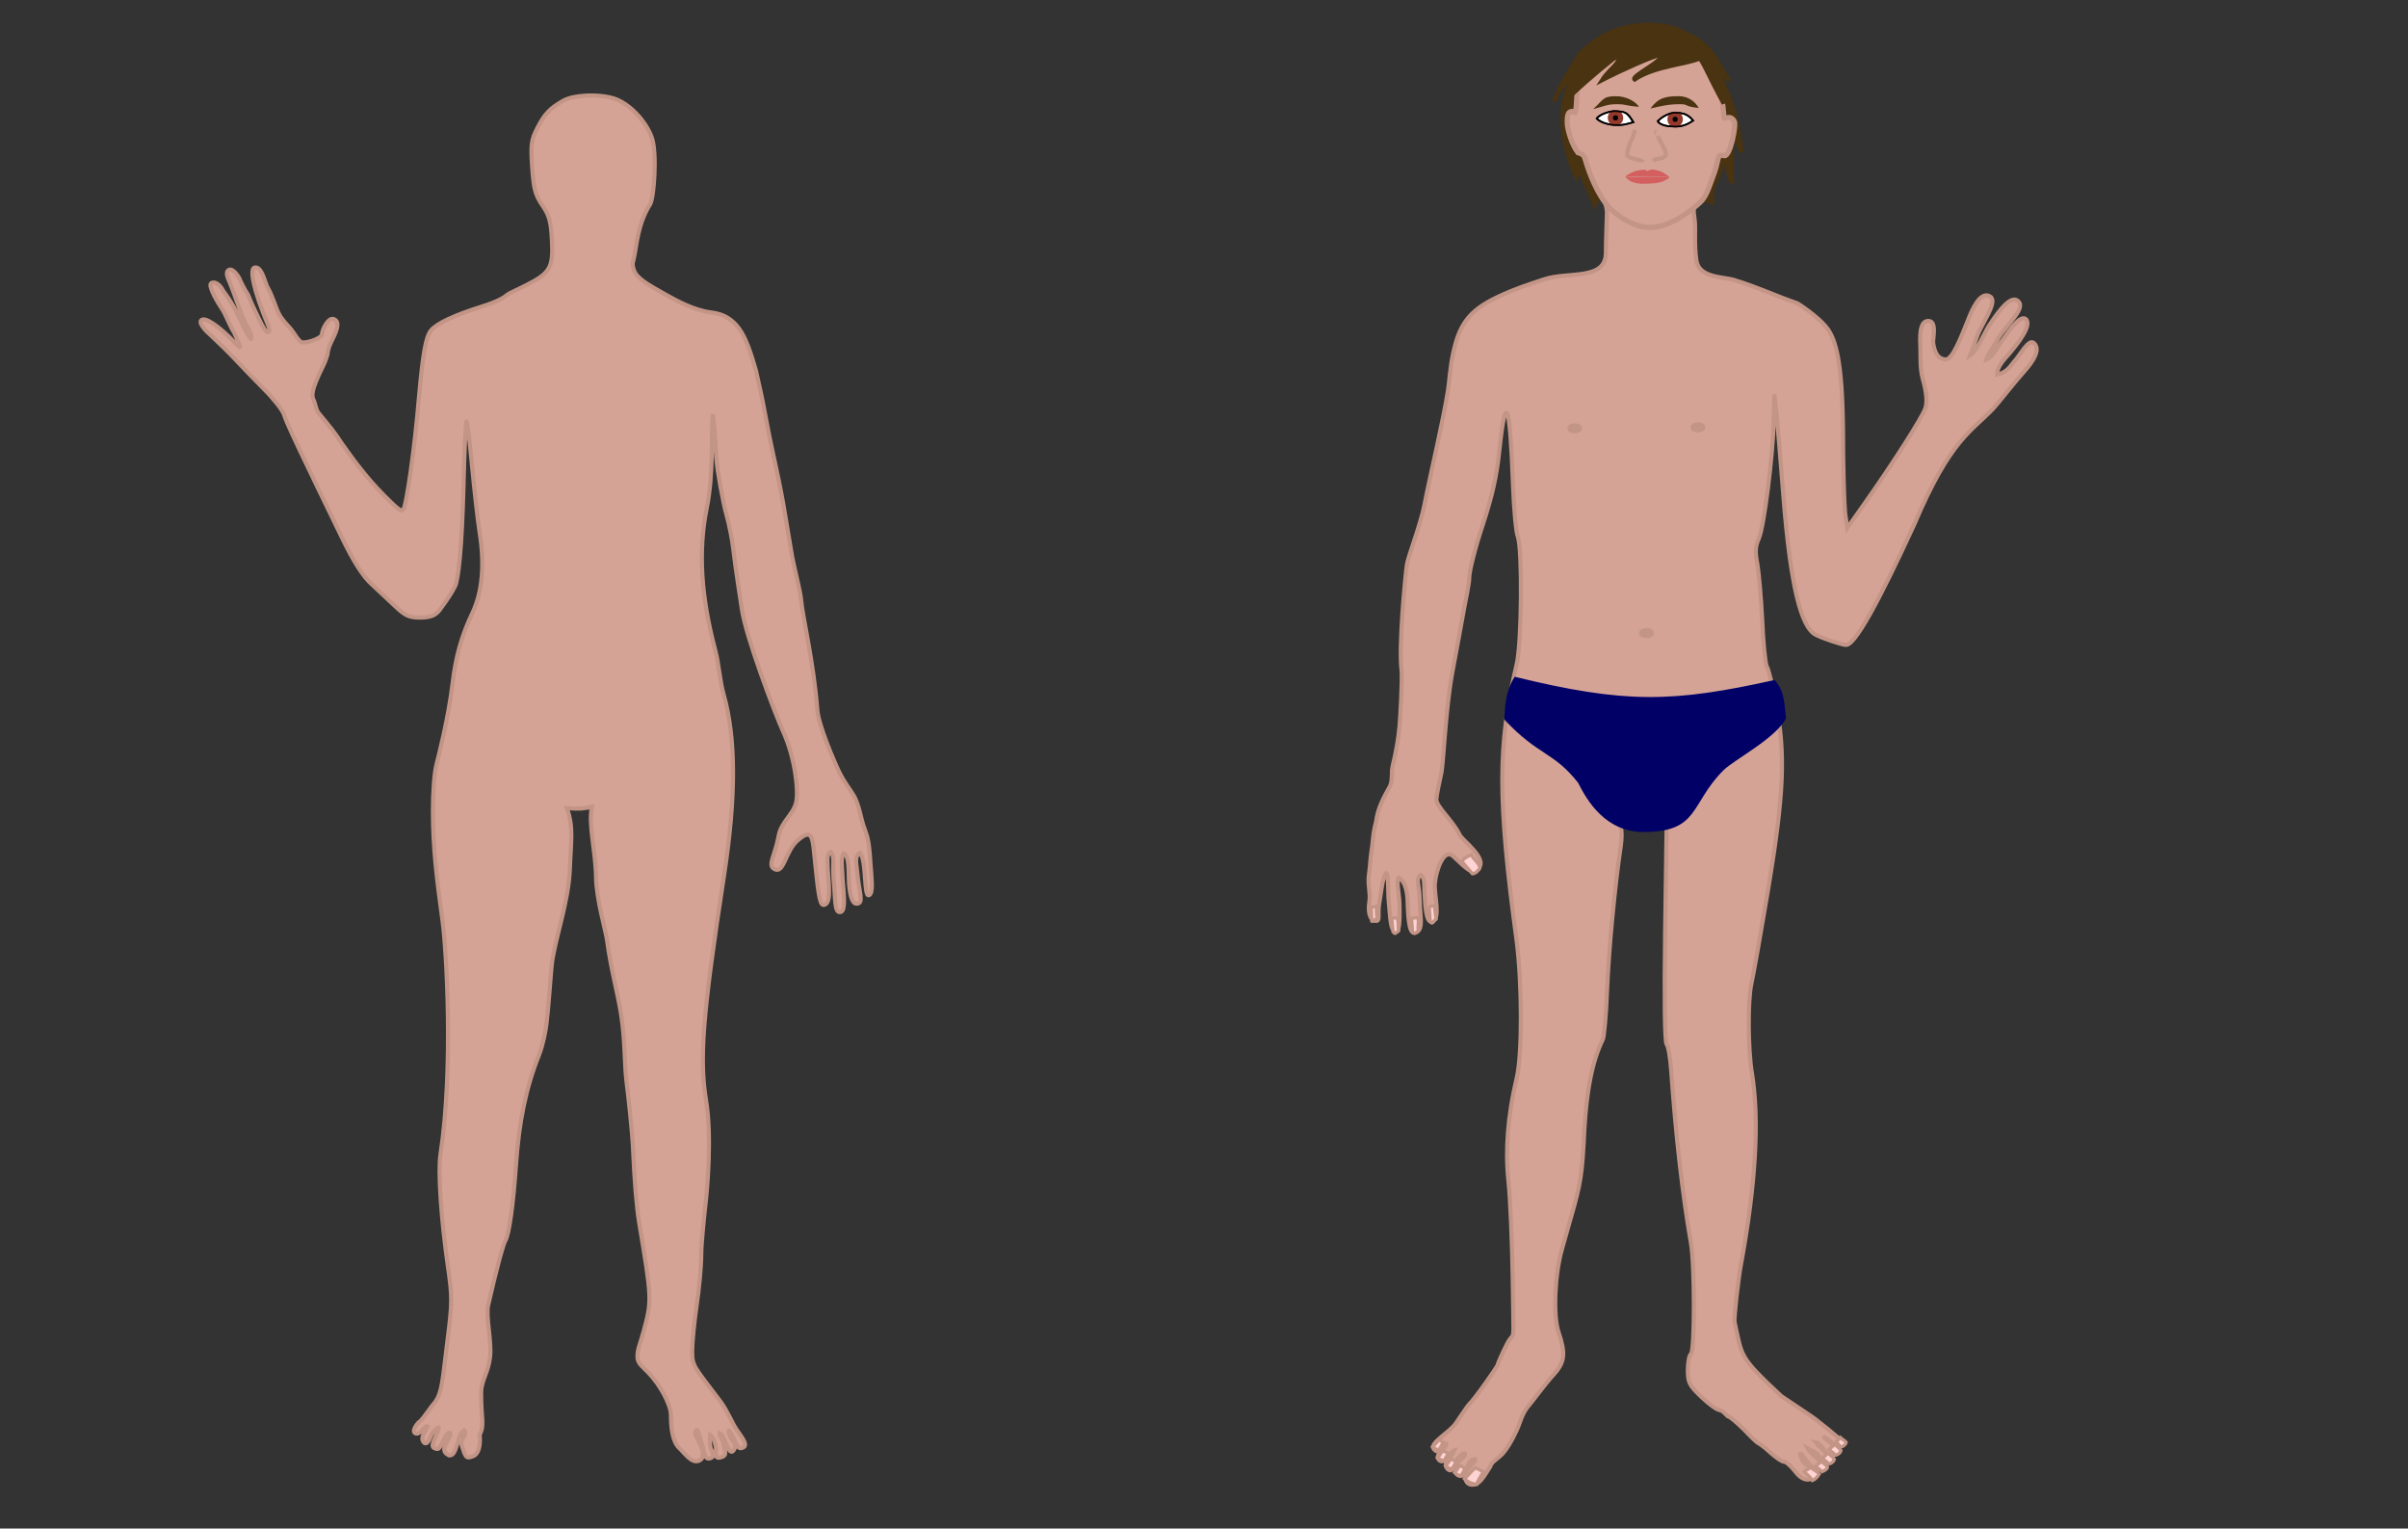
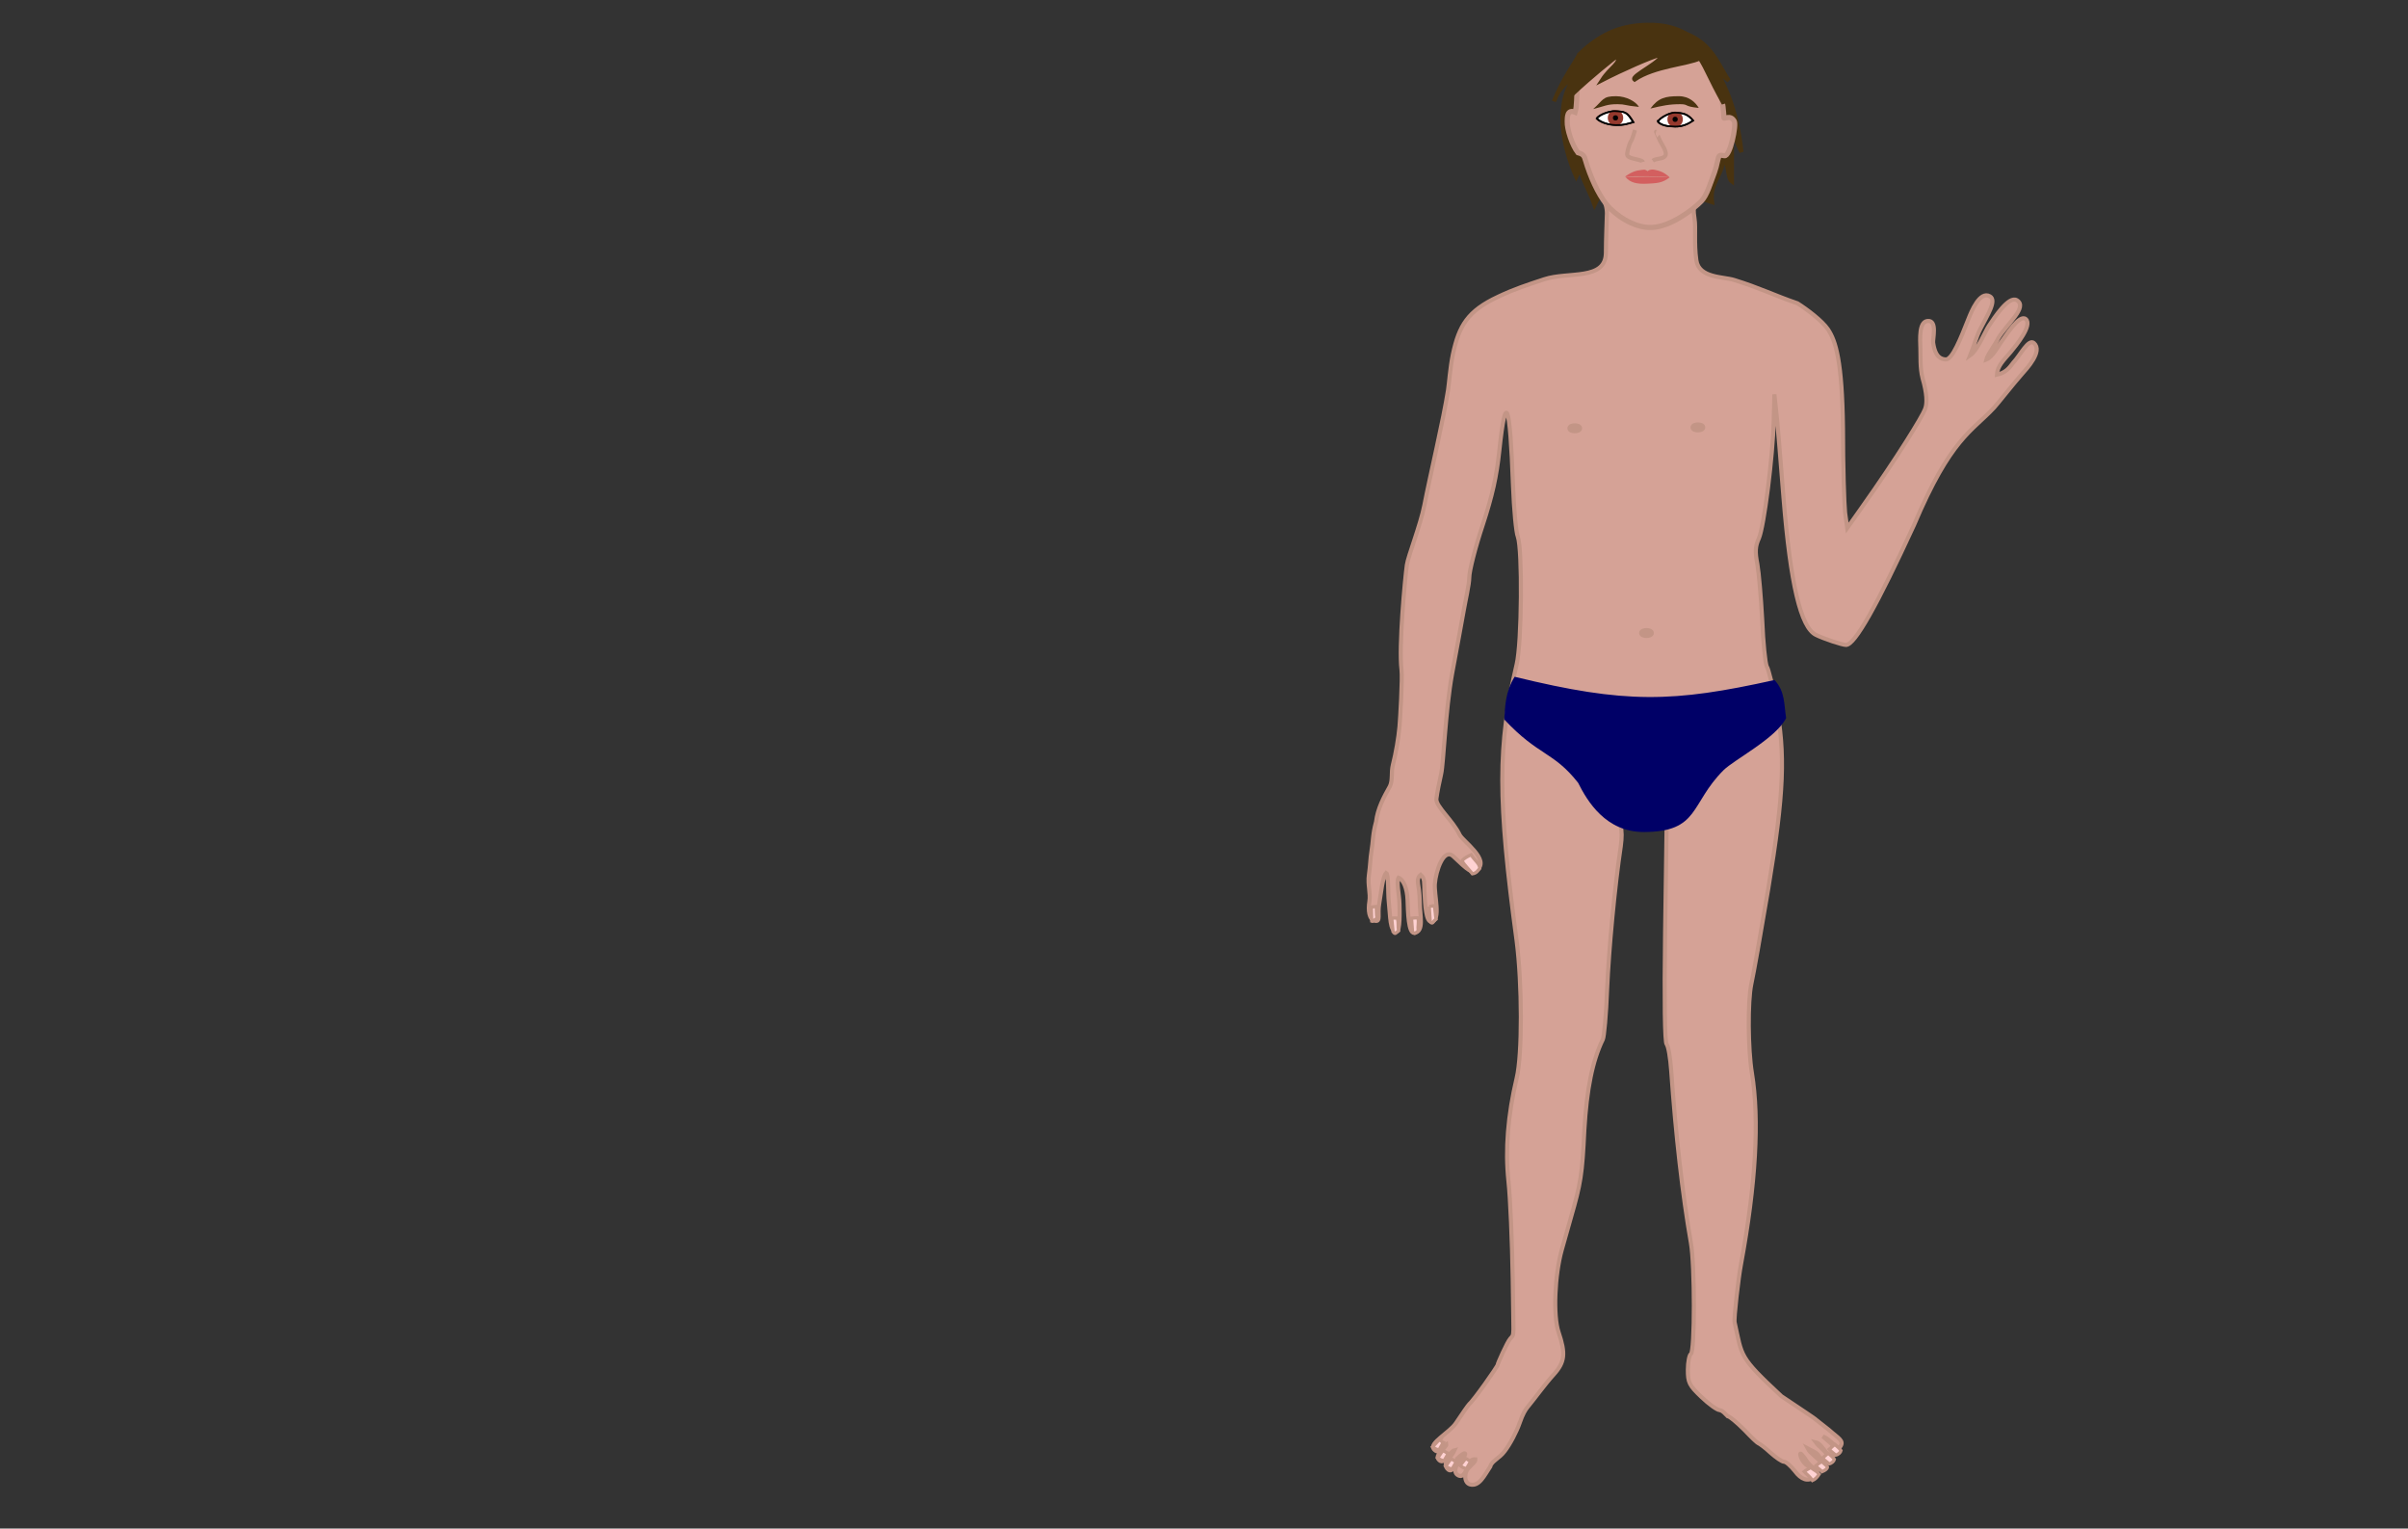
<svg xmlns="http://www.w3.org/2000/svg" width="468" height="297" preserveAspectRatio="xMidYMid meet">
  <rect width="100%" height="100%" fill="#333333" stroke="none" />
  <title>human body</title>
  <g>
    <title>Layer 1</title>
    <g transform="translate(0 297) scale(0.059 -0.059)" fill="#000000" id="g6">
      <path d="m5259,4758.67c-51.66,-73.02 -46.21,-279.31 -16.34,-315.33c27.06,-32.63 51.56,-76.64 50.67,-113c-0.84,-34.51 -3.33,-83.33 -3.33,-128.33c0,-93 -123.99,-61.67 -202.67,-87.68c-54.45,-17.9 -99.74,-32.62 -151.97,-57.48c-101,-47 -129.36,-95.85 -149.36,-189.85c-9,-43 -12.63,-96.26 -16,-118c-15,-96.67 -58.83,-280.42 -78,-379.01c-12.47,-64.1 -53.73,-168.37 -57.67,-196.65c-6.29,-45.25 -27.06,-268.69 -17.67,-344.68c3.59,-29.1 -4.4,-163.18 -6.53,-187.34c-3.18,-36.23 -11.95,-88.2 -21.81,-126.31c-6.43,-24.84 0.16,-50.84 -10,-71c-20.64,-36.48 -40.46,-74.07 -45.34,-116.33c-11.72,-42.75 -9.58,-64.17 -15.33,-98c-3.58,-21.08 -3.85,-46.41 -8.34,-77.34c-4.51,-31.07 5.92,-60.63 1.67,-86.67c-4.61,-28.26 -2.09,-60.51 19.66,-64.33c17.74,-3.11 6.53,21.92 12.67,56.5c6.23,35.08 10.57,86.74 22.84,101.33c8.88,-5.93 5.3,-64.6 8.66,-95.32c5.47,-49.97 3.16,-97.17 25.16,-97.17c13,0 10.43,67.76 10.01,90.66c-0.54,29.22 -10.92,73.15 -3,86c15.41,-5.35 28.23,-33.63 29.66,-73.33c1.43,-39.54 2.7,-110.75 22.33,-108c33.38,4.68 18.11,55.88 17.84,104.33c-0.3,52.95 -15.45,71.22 3.17,86.67c14.05,-12.95 10.77,-24.47 12.33,-56.34c2.11,-43.13 5.26,-100.5 23.17,-97.83c32.53,4.86 8.16,87.11 11.16,124.99c3.34,42.08 29.12,119.79 60.85,89.78c48.75,-46.11 60.83,-57.14 77.48,-44.77c44.89,33.38 -46.62,94.84 -56.66,115.84c-23.27,48.65 -79.54,93.86 -76.66,118.67c2.39,20.56 10.62,59.5 15.67,81.66c8.04,35.29 13.74,207.41 36.34,331.66c16.43,90.3 30.2,160.03 38.01,206.33c4.66,27.67 18.33,87 18.33,109c0,22 20,100 44,172c32,98 46,160 55,246c21,198 35,161 45,-116c3,-78 10,-154 16,-168c15,-42 13,-349 -4,-420c-63,-269 -63,-444 0,-911c18,-140 19,-374 0,-452c-29,-122 -38,-236 -27,-339c6,-55 12,-199 14,-320c2,-199 7.07,-181.578 -7.93,-198.578c-10,-11 -41.57,-81.919 -41.57,-85.919c0,-6 -80.5,-119.503 -93.5,-129.503c-3,-3 -23,-31 -44,-63c-21,-31 -89.32,-66.221 -72.92,-85.281c18.87,-21.953 27.7,9.569 41.36,16.441c1.88,-9.625 -37.49,-34.41 -26.65,-49.23c19.07,-26.076 36.57,25.111 53.69,29.011c-11.16,-25.56 -40.81,-40.102 -24.09,-60.546c19.46,-23.781 32.61,32.605 32.61,32.605c12,12 24,20 26,17c2,-2 -2,-10 -11,-17c-17,-14 -29.22,-42.073 -14.25,-52.962c22.63,-16.457 30.95,22.721 38.25,38.962c3.21,7.137 11.83,12.668 21,12c0.65,-8.976 -12.29,-17.036 -19.17,-25.5c-19,-16 -19.04,-51.73 1.78,-57.248c30.56,-8.102 47.56,30.913 66.56,58.913c3.83,17.833 29.83,26.835 46.83,49.835c18,23 40,65 50,94c10,29 18.64,43.125 26,52c25.6,30.852 55.86,73.809 86,107c37,41 40,69 16,140c-18,53 -13,187 11,272c7,25 21,73 30,106c32,111 37,140 44,287c8,137 27,229 61,299c4,8 11,82 14,165c6,136 25,337 45,471c4,30 4,46.95 -1,72.78c12.33,1 49.67,-5.67 83.5,-6.11c38,-0.5 68.5,2.33 68.5,2.33l-5,-354c-3,-226 -1,-360 5,-367c6,-7 12,-45 15,-86c15,-213 37,-407 65,-568c13,-73 13,-358 0,-366c-5,-3 -10,-27 -10,-52c0,-42 4,-51 45,-90c25,-24 52,-43 60,-43c11.95,-2.718 17.78,-12.529 26,-20c6,0 30,-20 55,-45c24,-25 40.88,-42.054 48,-45c2.77,-1.146 20,-13 38,-30c18,-16 38,-30 45,-30c7,0 22,-14 35,-30c22,-30 43.82,-35.6 63,-21.166c20.96,15.779 -11.62,30.74 -25,41.166c-14.05,10.942 -20,30 -20,35c0,6 10,-5 21,-22c12,-18 34.11,-33.444 38.25,-30.643c30.68,20.747 0.75,31.643 -21.25,55.643c0,0 -7.24,4.016 -13.83,16.668c15.83,-8.083 28,-15.667 28,-15.667c12,-8 23.56,-40.768 36.11,-31.034c23.84,18.493 -23.85,47.317 -37.18,66.206c26.82,-5.96 40.93,-68.368 66.47,-35.168c10.82,14.068 -32.05,43.746 -42.57,53.995c26.15,-8.916 47.26,-46.963 57.16,-32.998c13.73,19.367 -7.16,27.663 -37.16,54.663c-11,9 -29,22.5 -40,31.5c-11,10 -55,37.835 -117,79.835c-142.17,132.331 -128.4,129.805 -154,243c-2.88,12.714 13,150 21,191c49,265 61,477 36,630c-13,79 -14,236 -2,293c9,42 28,149 56,315c52,313 57,444 25,610c-11,57 -24,112 -30,121c-5,10 -12,78 -15,152c-4,74 -11,157 -16,185c-8,40 -7,59 5,85c17,40 46,268 49,389l2,85l7,-65c4,-36 14,-159 23,-275c23,-285 57,-428 107,-452c26,-13 87,-33 99,-33c29,0 102,130 224,395c121.86,287.57 190.27,307.2 263.57,386.29c13.27,14.31 60.49,75.07 91.32,110.03c17.08,19.36 70.39,76.01 40.06,102.77c-17.75,15.66 -44.95,-40.09 -67.62,-64.09c-14.75,-19.93 -26.54,-33.87 -54.3,-39.97c1.2,28.2 22.75,48.11 45.09,74.28c18.36,22.2 73.14,88.68 50.1,108.67c-20.91,18.15 -66.03,-55.04 -83.47,-78.99c-6.25,-8.57 -25.59,-45.62 -46.75,-54.2c3.51,15.23 31.21,51.78 39.78,70.75c29.79,48.42 97.71,101.99 61.07,124.49c-26.51,16.28 -73.45,-56.12 -92.49,-84.63c-11.78,-17.66 -37.34,-80.3 -61.16,-96.66c11,26.87 18.86,58.51 33.41,87.09c22.12,43.46 55.31,93.52 31.31,107.2c-33.19,18.92 -60.94,-50.1 -70.42,-73.89c-25.31,-63.49 -53.22,-135.59 -75.36,-134c-13.71,0.99 -34.14,5.86 -41.14,54.86c-2,12 14.88,75.19 -18.29,71.85c-28.73,-2.89 -24.71,-57.85 -23.71,-91.85c1,-22 -1.78,-61.93 7.22,-96.93c14,-48 16,-82.78 8,-101.78c-9,-24 -88.22,-154.29 -210.22,-326.29l-46,-65l-7,50c-3,28 -7,153 -7,278c-2.67,222.34 -23.73,288.2 -49.67,326.67c-18.71,27.74 -68.59,65.32 -100.33,85.32c-76.79,26.34 -123.21,50.53 -209,77.01c-35.57,10.98 -115.66,6.06 -124,64.81c-8.04,56.68 -1.14,107.02 -6,136.86c-7.47,45.85 -0.65,94.32 24.33,127.33c31.02,40.99 56.48,238.51 12.67,298.65c-55.98,76.87 -110.67,97.72 -179.67,97.02c-62,-0.61 -141.66,-23.35 -180.33,-78z" stroke-width="13.538" stroke-miterlimit="4" stroke="#c39586" fill="#d5a296" id="pathCorpsHomme" />
-       <path d="m1855,4702c-44.34,-25.41 -60.96,-43.02 -85,-90c-19.96,-39.02 -22.13,-53.01 -17,-129c4.87,-72.01 10.77,-92.16 34,-126c22.77,-33.16 27.77,-53.01 31,-114c4.77,-90.01 -5.08,-107.84 -84,-148c-33.08,-16.84 -58.01,-26.73 -66.71,-34.64c-8.5,-7.72 -34.23,-21.55 -78.29,-35.36c-89.94,-28.19 -149.65,-55.47 -169,-79c-17.65,-21.47 -27,-77 -40,-221c-14,-167 -41,-358 -52,-370c-6,-6 -17.03,2.91 -36,21c-70.21,66.96 -111.96,121.08 -167,199c-22.24,34.61 -42.48,59.08 -75,98c-9.81,11.75 -10.37,29.93 -17.12,44.05c-6.52,13.63 -8.55,30.79 31.12,110.95c9.33,18.84 16,39 16,47c0,7 7.28,25.86 15,41c18.28,35.86 24,60.67 3.67,67.33c-17.11,5.61 -38.67,-34.33 -38.67,-54.33c-16.8,-16.58 -57.54,-25.49 -65.64,-22.2c-10.571,1.88 -26.182,32 -35.69,42.86c-13.32,15.21 -28.893,30.79 -38.874,48.83c-12.242,22.14 -20.464,59.18 -39.796,91.51c-8.94,21.43 -19.023,67.11 -40.892,62.95c-17.524,-3.34 -6.612,-68.76 45.892,-194.95c4.496,-10.81 3,-18 -3,-18c-10,0 -28.668,44 -42,71c-1.771,3.59 -11.232,22.7 -22.93,52c-16,25 -25.515,46.27 -27.643,51.88c-2.946,7.76 -22.063,36.5 -34.854,30.44c-14.913,-7.07 -2.805,-29.75 2.195,-41.75c4,-10 14.232,-35.57 25.232,-67.57c11,-32 26,-69 35,-82c8,-13 13,-29 11,-36c-2,-6 -23.249,34.16 -36.249,62.16c-32,69 -53.238,89.02 -58.113,98.63c-8.306,16.37 -25.541,30.29 -37.746,22.69c-12.664,-7.88 23.223,-67.02 35.108,-84.48c12.99,-19.08 27.481,-59.41 39.984,-77.86c22,-50 32.016,-65.14 -2.984,-28.14c-42,44 -95.248,84.14 -106,67c-7.059,-11.25 19.746,-37.39 32,-48c27,-25 65,-62 85,-84c20,-21 61,-64 92,-95c31,-31 59,-67 64,-81c6,-24 67.37,-151.82 192,-408c37.37,-76.82 68.37,-125.59 95,-150c21.37,-19.59 57.4,-53.58 79,-74c33.4,-31.58 46,-38 83,-38c36,0 52.72,9.1 65,26c18.77,25.82 36.42,50.04 50.33,77.67c10.38,20.6 22.55,126.33 27.67,334.33c2.88,117 7,211 10,208c3,-2 10.5,-69.05 18,-148c7.5,-79.05 18.59,-177.06 25,-218c16.59,-106.06 9.23,-195.11 -24,-265c-34.77,-73.11 -54.6,-142.05 -65,-230c-13.6,-115.05 -46.3,-241.54 -53,-268c-7.8,-30.78 -12,-93.66 -12,-152c0,-129 13.06,-224.52 32,-366.67c12.39,-92.98 36.2,-480.36 -7,-765.33c-8.8,-58.03 1.97,-214 25,-374c13.97,-97.005 13.68,-116.959 -2,-239c-16.32,-126.959 -16.34,-170.005 -40.67,-203.335c-12.25,-13.352 -34.75,-48.031 -48.33,-62.665c-9,-4 -31.72,-34.566 -16.18,-40.535c16.35,-6.277 29.32,28.563 39.5,23.319c-5.25,-16.103 -25.77,-35.574 -12.94,-52.222c7.71,-10.005 16.37,-0.529 24.62,21.438c4.57,12.17 20.5,27.535 24.5,27.535c4,0 -5.5,-19.78 -12.5,-37.535c-7,-17.756 -14.3,-30.625 8,-33.999c10.57,-1.6 21.71,34.177 29.71,45.177c13,17 19.9,6.395 9.11,-8.605c-9.38,-23.078 -30.21,-43.297 1.36,-58c15,0 19.28,15.535 30.28,51.535c0,0 2.48,20.986 18.54,31.681c13.86,-13.462 -14.57,-29.884 -7.89,-50.178c12.79,-38.852 13.27,-45.39 38,-34.93c17.82,7.54 24.51,35.3 20.78,70.21c17.48,32.552 4.43,52.36 4.93,139.86c1.09,40.827 23.72,64.13 29.6,116.696c5.63,50.378 -14.64,133.488 -6.42,169.553c25.28,110.935 49.36,201.773 57,214c12.36,19.773 25.92,122.01 35,251c9.92,141.01 32.66,252.14 75,358c13.66,34.14 22.2,80.18 25,102c6.67,52 13.89,161.85 17.33,194.66c8.75,83.32 56.1,206.17 60,320.01c2.92,85.1 13.13,136.66 -10.33,198c46.13,-3.18 49.26,-2.28 83,4c-12.96,-54.66 12.02,-146.56 13.33,-230.33c1.19,-75.98 32.34,-178.24 36.67,-211.33c12.18,-93.07 35.96,-175.29 46.66,-246.66c13.21,-88.05 9.46,-159.18 17.67,-221.69c2.6,-19.75 18.67,-154.66 21.67,-231.66c3,-77 11.16,-177.97 19,-225c42.16,-252.973 43,-258 15,-361c-11,-41 -21.59,-60.158 -20,-86c1.24,-20.137 16,-29 36,-50c39,-40 73,-105 74,-137c0,-47 5.63,-91.265 28.18,-111.719c15.41,-13.973 40.55,-51.82 64.64,-40.746c25.46,11.704 7.18,47.465 -7.82,76.465c-9,17 -3.67,25.001 1.33,25.001c4,0 9.62,-30.333 19.62,-58.333c4,-26.501 9.18,-40.312 24.13,-35.085c15.76,5.508 8.1,19.025 0.99,32.422c-2.5,8.5 -3.72,31.598 -2.12,44.294c15.14,-12.91 13.37,-21.564 18.01,-33.51c5.56,-21.664 -8.59,-48.412 19.04,-39.787c22.47,7.014 9.38,22.21 7.07,43.284c-2.19,19.925 -16.57,28.049 -13.07,36.714c9.39,-4.297 20,-30.333 20,-30.333c8,-18 14.49,-39.691 25,-28.775c7.69,7.985 9.57,22.784 0,30.108c-8,10 -14,26 -15,34c0,8 5.46,-3.535 16.46,-20.535c10.76,-24.93 14.3,-41.134 31.76,-32.427c16.87,8.416 -5.54,34.997 -20.88,57.569c-17.37,25.551 -29.3,59.963 -53.8,93.463c-87,116 -93.54,114.93 -93.54,165.93c0,29 7,97 15,152c8,54 15,129 15,166c0,40 12.36,152.61 14.54,171.34c4.94,42.62 20.88,217.73 1.46,335.66c-22.58,137.07 -12.12,279.02 59,741c39.88,259.02 39.51,452.86 -1,596c-13.68,48.35 -15.13,98.43 -28,147c-46.89,177.02 -56.4,326.08 -28,467c23.6,117.08 13.67,237.58 19.67,310c7,-41.74 10.1,-123.52 12,-146.66c3.36,-41.1 21.82,-143.48 33.33,-184.34c8.49,-30.14 18.52,-80.05 22,-110c9.52,-82.05 21.84,-151.75 28.63,-200.68c12.22,-87.98 107.31,-340.08 137.38,-406.64c37.58,-83.21 50.15,-191.57 41.72,-229.48c-9.18,-41.32 -49.2,-63.83 -57.7,-110.53c-12.44,-68.25 -38.35,-96.71 -13.79,-109.96c31.46,-16.98 35.68,59.78 76.45,94.62c49.95,42.67 48.66,12.34 57.66,-76.66c8,-76 13.67,-136.09 26.67,-136c24.6,0.17 20,50.66 15,113.66c-0.17,26.84 -6,51.92 8.5,60.71c16.16,-12.87 6,-40.37 10.5,-90.37c6,-62 2.33,-107.66 20.33,-107.66c19,0 15,42.32 9,111.32c-0.01,28.02 -8.02,68.82 4,82.34c15.99,-5.92 16.05,-47.25 16.76,-81.35c1.05,-49.65 9.98,-84.22 24.63,-84.5c27.47,-0.52 8.45,36.79 3.28,102.46c-2.15,27.25 -11.33,53.73 8.67,64.73c22.67,-23.33 11.82,-146.66 29.67,-139.32c15.97,6.56 8.24,53.65 4.39,114.06c-5.24,82.18 -12.38,82.47 -24.06,120.26c-6.4,20.67 -13.44,61.85 -27.67,88.99c-9.6,18.31 -32.67,46.57 -49.01,79.35c-18.46,37.02 -69.94,158.41 -73.66,207.66c-11.82,156.11 -49.61,313.76 -52.68,356.34c-2.71,37.45 -27.03,121.29 -33.67,168.65c-3.2,22.8 -17,98 -21,125c-4,27 -18,101 -32,164c-14,63 -29,138 -34,167c-8.19,46.49 -18.85,91.52 -29,137c-13.33,45 -32.69,118.32 -70,155c-21.69,21.32 -44.05,31.62 -78,36c-59.05,7.62 -117.43,41.15 -148.34,58.34c-62.98,35.03 -97.41,55.16 -105.66,81.66c-8.25,26.5 -2.31,15.9 6,71c11.19,74.15 27,112.34 48,146c11.72,18.78 24.17,170.07 4,222c-19.83,51.07 -66.9,102.25 -114,122c-45.9,19.25 -139.34,17.59 -177,-4z" stroke-width="13.538" stroke-miterlimit="4" stroke="#c39586" fill="#d5a296" id="pathCorpsFemme" />
    </g>
    <path d="m306.946,10.537c-0.806,1.613 -3.335,4.995 -4.924,9.158c0.473,-1.517 1.949,-3.742 4.432,-5.121c-4.568,5.057 -2.688,14.051 -0.099,19.793c1.43,-2.814 -1.576,-3.164 0.296,-4.924c0.16,4.747 1.81,6.332 3.249,10.34c4.45,-9.476 16,-2.602 22.846,-0.492c-0.499,-3.77 1.756,-4.659 2.265,-8.469c1.036,1.036 0.678,3.758 1.576,4.431c-0.018,-1.05 0.081,-7.489 -0.063,-9.437c1.432,2.188 0.555,0.99 1.934,3.726c-0.987,-8.918 -3.568,-14.086 -6.204,-17.627c1.635,1.145 1.732,2.314 3.742,3.742c-2.911,-4.323 -3.855,-9.963 -15.362,-10.34c-7.059,-0.231 -10.993,2.586 -13.688,5.219z" stroke-width="0.8" stroke-miterlimit="4" stroke="#493310" fill-rule="evenodd" fill="#493310" id="pathCheveuxHomme" />
    <path d="m309.171,11.072c-3.587,3.749 -2.294,8.2 -3.038,10.738c-1.627,-0.674 -1.509,1.123 -1.541,1.787c-0.07,1.48 0.961,4.647 2.086,6.074c1.085,0.275 1.241,0.719 1.465,1.488c0.886,3.047 2.406,6.477 4.088,8.567c1.448,1.8 5.157,4.63 8.812,4.472c3.794,-0.164 8.226,-3.671 9.6,-5.097c1.135,-1.178 1.703,-3.324 2.577,-5.613c0.21,-0.551 0.432,-1.4 0.645,-2.387c0.213,-0.987 0.32,-1.027 1.286,-0.845c1.094,0.206 2.35,-5.926 1.909,-6.704c-0.782,-1.38 -2.005,-0.308 -2.013,-0.661c-0.04,-1.781 -0.709,-8.434 -3.514,-10.85c-1.511,-1.302 -1.918,-4.778 -10.123,-5.07c-6.897,-0.245 -9.023,0.741 -12.239,4.102z" stroke-width="1px" stroke="#c39586" fill-rule="evenodd" fill="#d5a296" id="pathTeteHomme" />
    <path d="m310.386,23.044c0.403,-0.78 2.606,-1.502 3.523,-1.45c1.986,0.111 2.339,0.104 3.58,2.147c-1.479,0.406 -1.826,0.582 -3.342,0.557c-1.529,-0.025 -3.036,-0.529 -3.761,-1.253z" stroke-width="0.32" stroke-miterlimit="4" stroke="black" marker-start="none" fill-rule="evenodd" fill="white" id="pathOeil1Homme" />
    <path d="m322.17,23.654c0.403,-0.78 2.333,-1.769 3.25,-1.746c1.605,0.041 2.514,0.19 3.621,1.532c-0.922,0.615 -1.989,1.188 -3.505,1.163c-1.529,-0.025 -2.642,-0.225 -3.366,-0.949z" stroke-width="0.32" stroke-miterlimit="4" stroke="black" marker-start="none" fill-rule="evenodd" fill="white" id="pathOeil2Homme" />
    <circle r="1" cy="22.905" cx="313.975" stroke="#96392d" fill="#000000" id="circleIris1Homme" />
    <circle r="1" cy="23.184" cx="325.567" stroke="#96392d" fill="#000000" id="circleIris2Homme" />
    <path d="m318.917,33.042c-0.814,0.081 -1.73,0.28 -3.088,1.275c1.625,-0.145 7.672,-0.087 8.675,0.155c-1.19,-1.131 -2.042,-1.277 -2.906,-1.478c-0.346,-0.08 -0.961,-0.11 -1.382,0.26c-0.616,-0.406 -0.583,-0.283 -1.299,-0.212z" fill="#d35f5f" id="pathBouche1Homme" />
    <path d="m315.876,34.309c0.873,1.208 2.299,1.478 4.234,1.382c1.766,-0.088 3.011,-0.093 4.395,-1.248c-1.414,-0.079 -3.122,-0.12 -4.391,-0.11c-1.038,0.008 -3.457,0.066 -4.238,-0.024z" fill="#d35f5f" id="pathBouche2Homme" />
    <path d="m314.096,18.694c-2.713,-0.015 -2.451,0.749 -4.462,2.495c2.297,-0.558 2.606,-0.951 4.754,-0.944c1.631,0.006 1.191,0.246 4.148,0.528c-0.6,-1.032 -2.422,-2.069 -4.44,-2.08z" fill="#493310" id="pathSourcil1Homme" />
    <path d="m326.307,18.694c-2.714,-0.015 -4.027,0.355 -5.545,2.397c2.297,-0.558 3.689,-0.853 5.836,-0.846c1.632,0.006 0.601,0.443 3.558,0.725c-0.6,-1.032 -1.831,-2.266 -3.849,-2.277z" fill="#493310" id="pathSourcil2Homme" />
    <path d="m317.769,25.267c-0.428,1.271 -0.464,1.702 -0.874,2.331c-0.23,0.352 -0.822,2.297 -0.598,2.644c0.461,0.714 2.869,0.727 2.994,1.227" stroke-width="0.8" stroke-miterlimit="4" stroke="#c39586" fill-rule="evenodd" fill="none" id="pathNez1Homme" />
    <path d="m321.867,25.603c-0.011,-0.003 0.518,1.274 0.817,1.871c0.247,0.493 1.465,2.164 0.944,2.837c-0.504,0.65 -1.688,0.397 -2.404,0.92" stroke-width="0.8" stroke-miterlimit="4" stroke="#c39586" fill-rule="evenodd" fill="none" id="pathNez2Homme" />
    <path d="m307.635,10.051c-0.806,1.613 -0.479,4.109 -2.068,8.272c3.844,-3.616 7.672,-6.609 8.765,-7.484c0.765,1.461 -1.275,2.129 -2.955,4.727c4.006,-2.048 9.437,-4.453 11.325,-4.924c1.036,1.036 -5.921,4.152 -5.022,4.825c3.833,-2.642 10.41,-2.987 12.703,-4.136c1.496,2.398 1.687,3.46 4.621,8.788c-0.252,-3.24 -2.173,-14.911 -13.681,-15.287c-7.058,-0.231 -10.992,2.586 -13.688,5.219z" stroke-width="0.8" stroke-miterlimit="4" stroke="#493310" fill-rule="evenodd" fill="#493310" id="pathFrangeHomme" />
    <ellipse ry="0.468" rx="0.936" cy="83.219" cx="306.057" stroke="#c39586" fill="#a07f46" id="ellipseMammelon1Homme" />
    <ellipse ry="0.468" rx="0.936" cy="83.045" cx="329.987" stroke="#c39586" fill="#a07f46" id="ellipseMammelon2Homme" />
    <ellipse ry="0.468" rx="0.936" cy="123" cx="320" stroke="#c39586" fill="#a07f46" id="ellipseNombrilHomme" />
-     <path d="m313.551,149.78c-0.731,1.708 -0.652,4.526 -0.716,6.367c-0.073,2.073 0.043,3.022 1.871,3.939c2.075,1.042 2.44,-0.163 4.943,-0.557c2.451,0.453 3.684,1.802 5.575,0.516c1.484,-1.008 1.308,-3.057 1.386,-4.512c0.106,-1.977 -0.887,-5.588 -0.92,-5.621" stroke-width="1px" stroke="#c39586" fill-rule="evenodd" fill="none" id="pathOrgane1Homme" />
    <path d="m316.269,150.076c0.025,9.204 -1.259,10.945 3.761,10.846c3.609,-0.071 2.386,-3.845 2.089,-10.567" stroke-width="1px" stroke="#c39586" fill-rule="evenodd" fill="none" id="pathOrgane2Homme" />
    <path d="m310.288,23.043c0.403,-0.78 2.606,-1.502 3.522,-1.45c1.987,0.111 2.34,0.104 3.58,2.147c-1.479,0.406 -1.826,0.582 -3.342,0.557c-1.528,-0.025 -3.036,-0.529 -3.76,-1.253z" stroke-width="0.32" stroke-miterlimit="4" stroke="black" marker-start="none" fill-rule="evenodd" fill="none" id="pathCils1Homme" />
    <path d="m322.22,23.638c0.403,-0.78 2.333,-1.769 3.251,-1.746c1.605,0.041 2.514,0.19 3.621,1.532c-0.922,0.615 -1.989,1.188 -3.505,1.163c-1.529,-0.025 -2.642,-0.225 -3.367,-0.949z" stroke-width="0.32" stroke-miterlimit="4" stroke="black" marker-start="none" fill-rule="evenodd" fill="none" id="pathCils2Homme" />
    <path d="m284.149,167.266c0.467,0.829 1.493,1.839 2.019,2.511c0.791,-0.114 1.019,-0.572 1.432,-1.047c-0.017,-0.948 -1.005,-1.539 -1.678,-2.646c-0.581,0.241 -1.524,0.754 -1.773,1.182z" stroke-width="0.64" stroke-miterlimit="4" stroke="#c39586" fill-rule="evenodd" fill="#ffd2d3" id="pathOngle15Homme" />
    <path d="m277.77,176.139c0.036,0.519 0.144,2.353 0.197,2.954c0.497,0.625 0.478,-0.03 1.138,-0.505c-0.165,-0.997 -0.119,-1.441 -0.35,-2.597c-0.432,-0.005 -0.44,0.065 -0.985,0.148z" stroke-width="0.64" stroke-miterlimit="4" stroke="#c39586" fill-rule="evenodd" fill="#ffd2d3" id="pathOngle14Homme" />
    <path d="m274.324,178.404c0.035,0.519 0.144,2.008 0.197,2.609c0.496,0.625 0.477,0.315 1.137,-0.16c-0.165,-0.997 0.127,-1.392 -0.054,-2.499c-0.433,-0.005 -0.736,-0.033 -1.28,0.05z" stroke-width="0.64" stroke-miterlimit="4" stroke="#c39586" fill-rule="evenodd" fill="#ffd2d3" id="pathOngle13Homme" />
    <path d="m270.483,178.404c0.036,0.519 0.193,2.008 0.247,2.609c0.496,0.625 0.428,0.315 1.087,-0.16c-0.164,-0.997 0.029,-1.293 -0.201,-2.449c-0.433,-0.006 -0.588,-0.083 -1.133,0z" stroke-width="0.64" stroke-miterlimit="4" stroke="#c39586" fill-rule="evenodd" fill="#ffd2d3" id="pathOngle12Homme" />
    <path d="m266.527,176.266c0.036,0.519 0.013,2.127 0.067,2.729c0.299,0.132 0.526,-0.326 1.038,-0.554c-0.164,-0.998 -0.069,-0.999 -0.152,-2.302c-0.433,-0.005 -0.408,0.044 -0.953,0.127l0,0z" stroke-width="0.64" stroke-miterlimit="4" stroke="#c39586" fill-rule="evenodd" fill="#ffd2d3" id="pathOngle11Homme" />
    <path d="m350.642,285.938c0.675,0.716 0.931,0.777 1.625,1.723c0.594,-0.261 0.947,-0.688 1.293,-1.232c-0.657,-0.751 -0.62,-0.517 -1.638,-1.279c-0.334,0.192 -0.884,0.459 -1.28,0.788z" stroke-width="0.64" stroke-miterlimit="4" stroke="#c39586" fill-rule="evenodd" fill="#ffd2d3" id="pathOngle6Homme" />
    <path d="m352.88,284.805c0.527,0.618 0.885,0.737 1.233,1.141c0.488,-0.191 1.014,-0.496 1.057,-0.884c-0.17,-0.299 -0.506,-0.567 -1.106,-1.085c-0.334,0.191 -0.788,0.499 -1.184,0.828z" stroke-width="0.64" stroke-miterlimit="4" stroke="#c39586" fill-rule="evenodd" fill="#ffd2d3" id="pathOngle7Homme" />
    <path d="m354.223,283.3c0.528,0.618 0.885,0.737 1.233,1.141c0.593,-0.122 0.98,-0.565 1.057,-0.884c-0.17,-0.299 -0.575,-0.671 -1.176,-1.19c-0.334,0.192 -0.717,0.604 -1.114,0.933z" stroke-width="0.64" stroke-miterlimit="4" stroke="#c39586" fill-rule="evenodd" fill="#ffd2d3" id="pathOngle8Homme" />
    <path d="m355.513,281.599c0.527,0.617 0.884,0.736 1.233,1.141c0.592,-0.122 0.979,-0.566 1.056,-0.884c-0.169,-0.299 -0.574,-0.672 -1.175,-1.19c-0.334,0.191 -0.718,0.604 -1.114,0.933z" stroke-width="0.64" stroke-miterlimit="4" stroke="#c39586" fill-rule="evenodd" fill="#ffd2d3" id="pathOngle9Homme" />
-     <path d="m356.869,280.115c0.528,0.617 0.537,0.632 0.885,1.036c0.592,-0.122 0.98,-0.565 1.057,-0.884c-0.17,-0.299 -0.54,-0.428 -1.141,-0.946c-0.23,0.296 -0.404,0.465 -0.801,0.794z" stroke-width="0.64" stroke-miterlimit="4" stroke="#c39586" fill-rule="evenodd" fill="#ffd2d3" id="pathOngle10Homme" />
-     <path d="m286.715,285.198c-0.448,0.374 -1.413,1.502 -2.075,2.15c0.518,0.429 1.063,0.896 2.345,1.066c0.139,-0.596 0.953,-1.774 1.331,-2.478c-0.473,-0.156 -0.892,-0.475 -1.601,-0.738z" stroke-width="0.64" stroke-miterlimit="4" stroke="#c39586" fill-rule="evenodd" fill="#ffd2d3" id="pathOngle5Homme" />
-     <path d="m283.778,284.773c-0.447,0.374 -0.612,0.911 -1.064,1.385c0.517,0.428 0.818,0.478 1.231,0.613c0.242,-0.457 0.605,-1.043 0.843,-1.469c-0.473,-0.156 -0.578,-0.371 -1.01,-0.529z" stroke-width="0.64" stroke-miterlimit="4" stroke="#c39586" fill-rule="evenodd" fill="#ffd2d3" id="pathOngle4Homme" />
+     <path d="m283.778,284.773c0.517,0.428 0.818,0.478 1.231,0.613c0.242,-0.457 0.605,-1.043 0.843,-1.469c-0.473,-0.156 -0.578,-0.371 -1.01,-0.529z" stroke-width="0.64" stroke-miterlimit="4" stroke="#c39586" fill-rule="evenodd" fill="#ffd2d3" id="pathOngle4Homme" />
    <path d="m282.038,283.467c-0.448,0.374 -0.613,0.911 -1.065,1.385c0.518,0.429 0.819,0.478 1.231,0.613c0.243,-0.456 0.605,-1.043 0.844,-1.468c-0.474,-0.157 -0.579,-0.371 -1.01,-0.53z" stroke-width="0.64" stroke-miterlimit="4" stroke="#c39586" fill-rule="evenodd" fill="#ffd2d3" id="pathOngle3Homme" />
    <path d="m280.471,281.866c-0.447,0.374 -0.612,0.91 -1.065,1.384c0.518,0.429 0.819,0.478 1.231,0.613c0.243,-0.456 0.605,-1.043 0.844,-1.468c-0.473,-0.156 -0.579,-0.371 -1.01,-0.529z" stroke-width="0.64" stroke-miterlimit="4" stroke="#c39586" fill-rule="evenodd" fill="#ffd2d3" id="pathOngle2Homme" />
    <path d="m279.775,279.742c-0.448,0.374 -0.891,0.911 -1.343,1.385c0.517,0.428 0.818,0.478 1.23,0.613c0.243,-0.457 0.605,-1.043 0.844,-1.469c-0.473,-0.156 -0.3,-0.371 -0.731,-0.529z" stroke-width="0.64" stroke-miterlimit="4" stroke="#c39586" fill-rule="evenodd" fill="#ffd2d3" id="pathOngle1Homme" />
    <path d="m292.354,139.786c0.173,-2.391 0.165,-5.33 2.017,-8.289c21.608,5.276 30.769,5.009 50.512,0.632c2.08,2.232 1.825,4.715 2.259,7.387c-1.969,3.939 -10.143,8.106 -12.187,10.15c-6.517,6.517 -4.619,11.965 -15.463,11.997c-7.4,0.022 -10.995,-5.987 -12.784,-9.566c-4.821,-6.125 -7.67,-5.158 -14.354,-12.311z" stroke-width="1px" fill-rule="evenodd" fill="#000067" id="pathSlipHomme" />
  </g>
</svg>